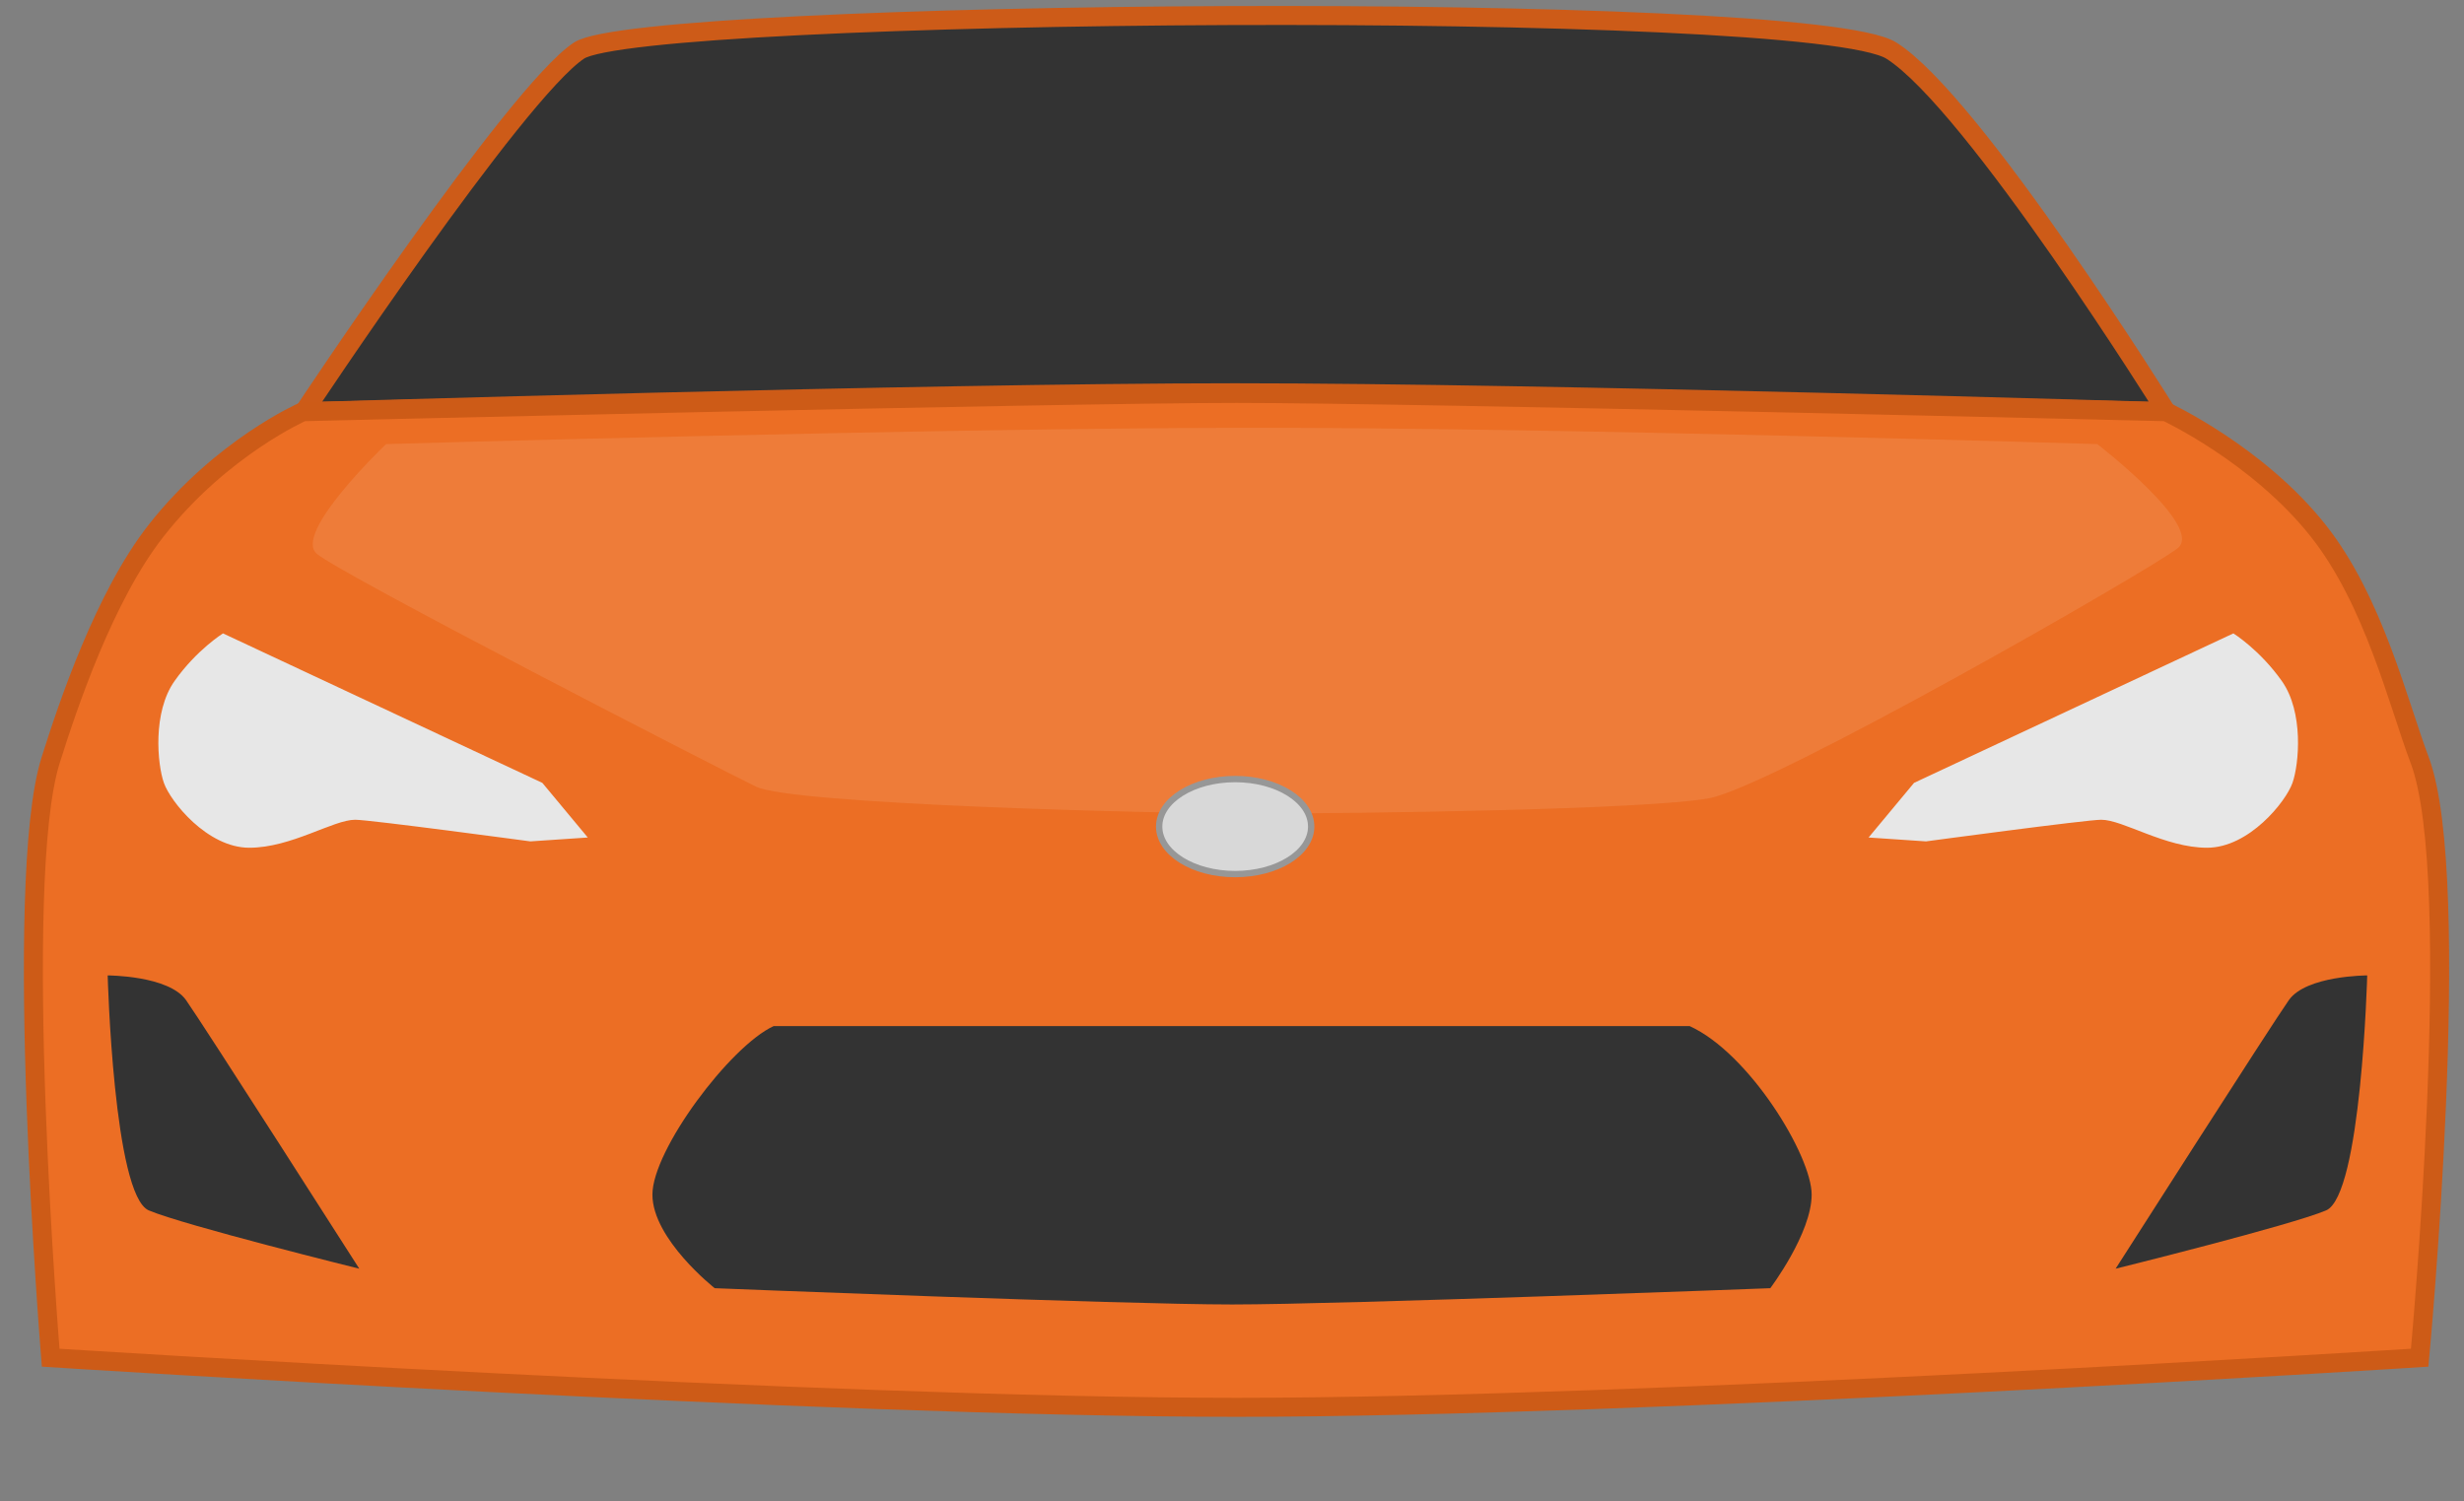
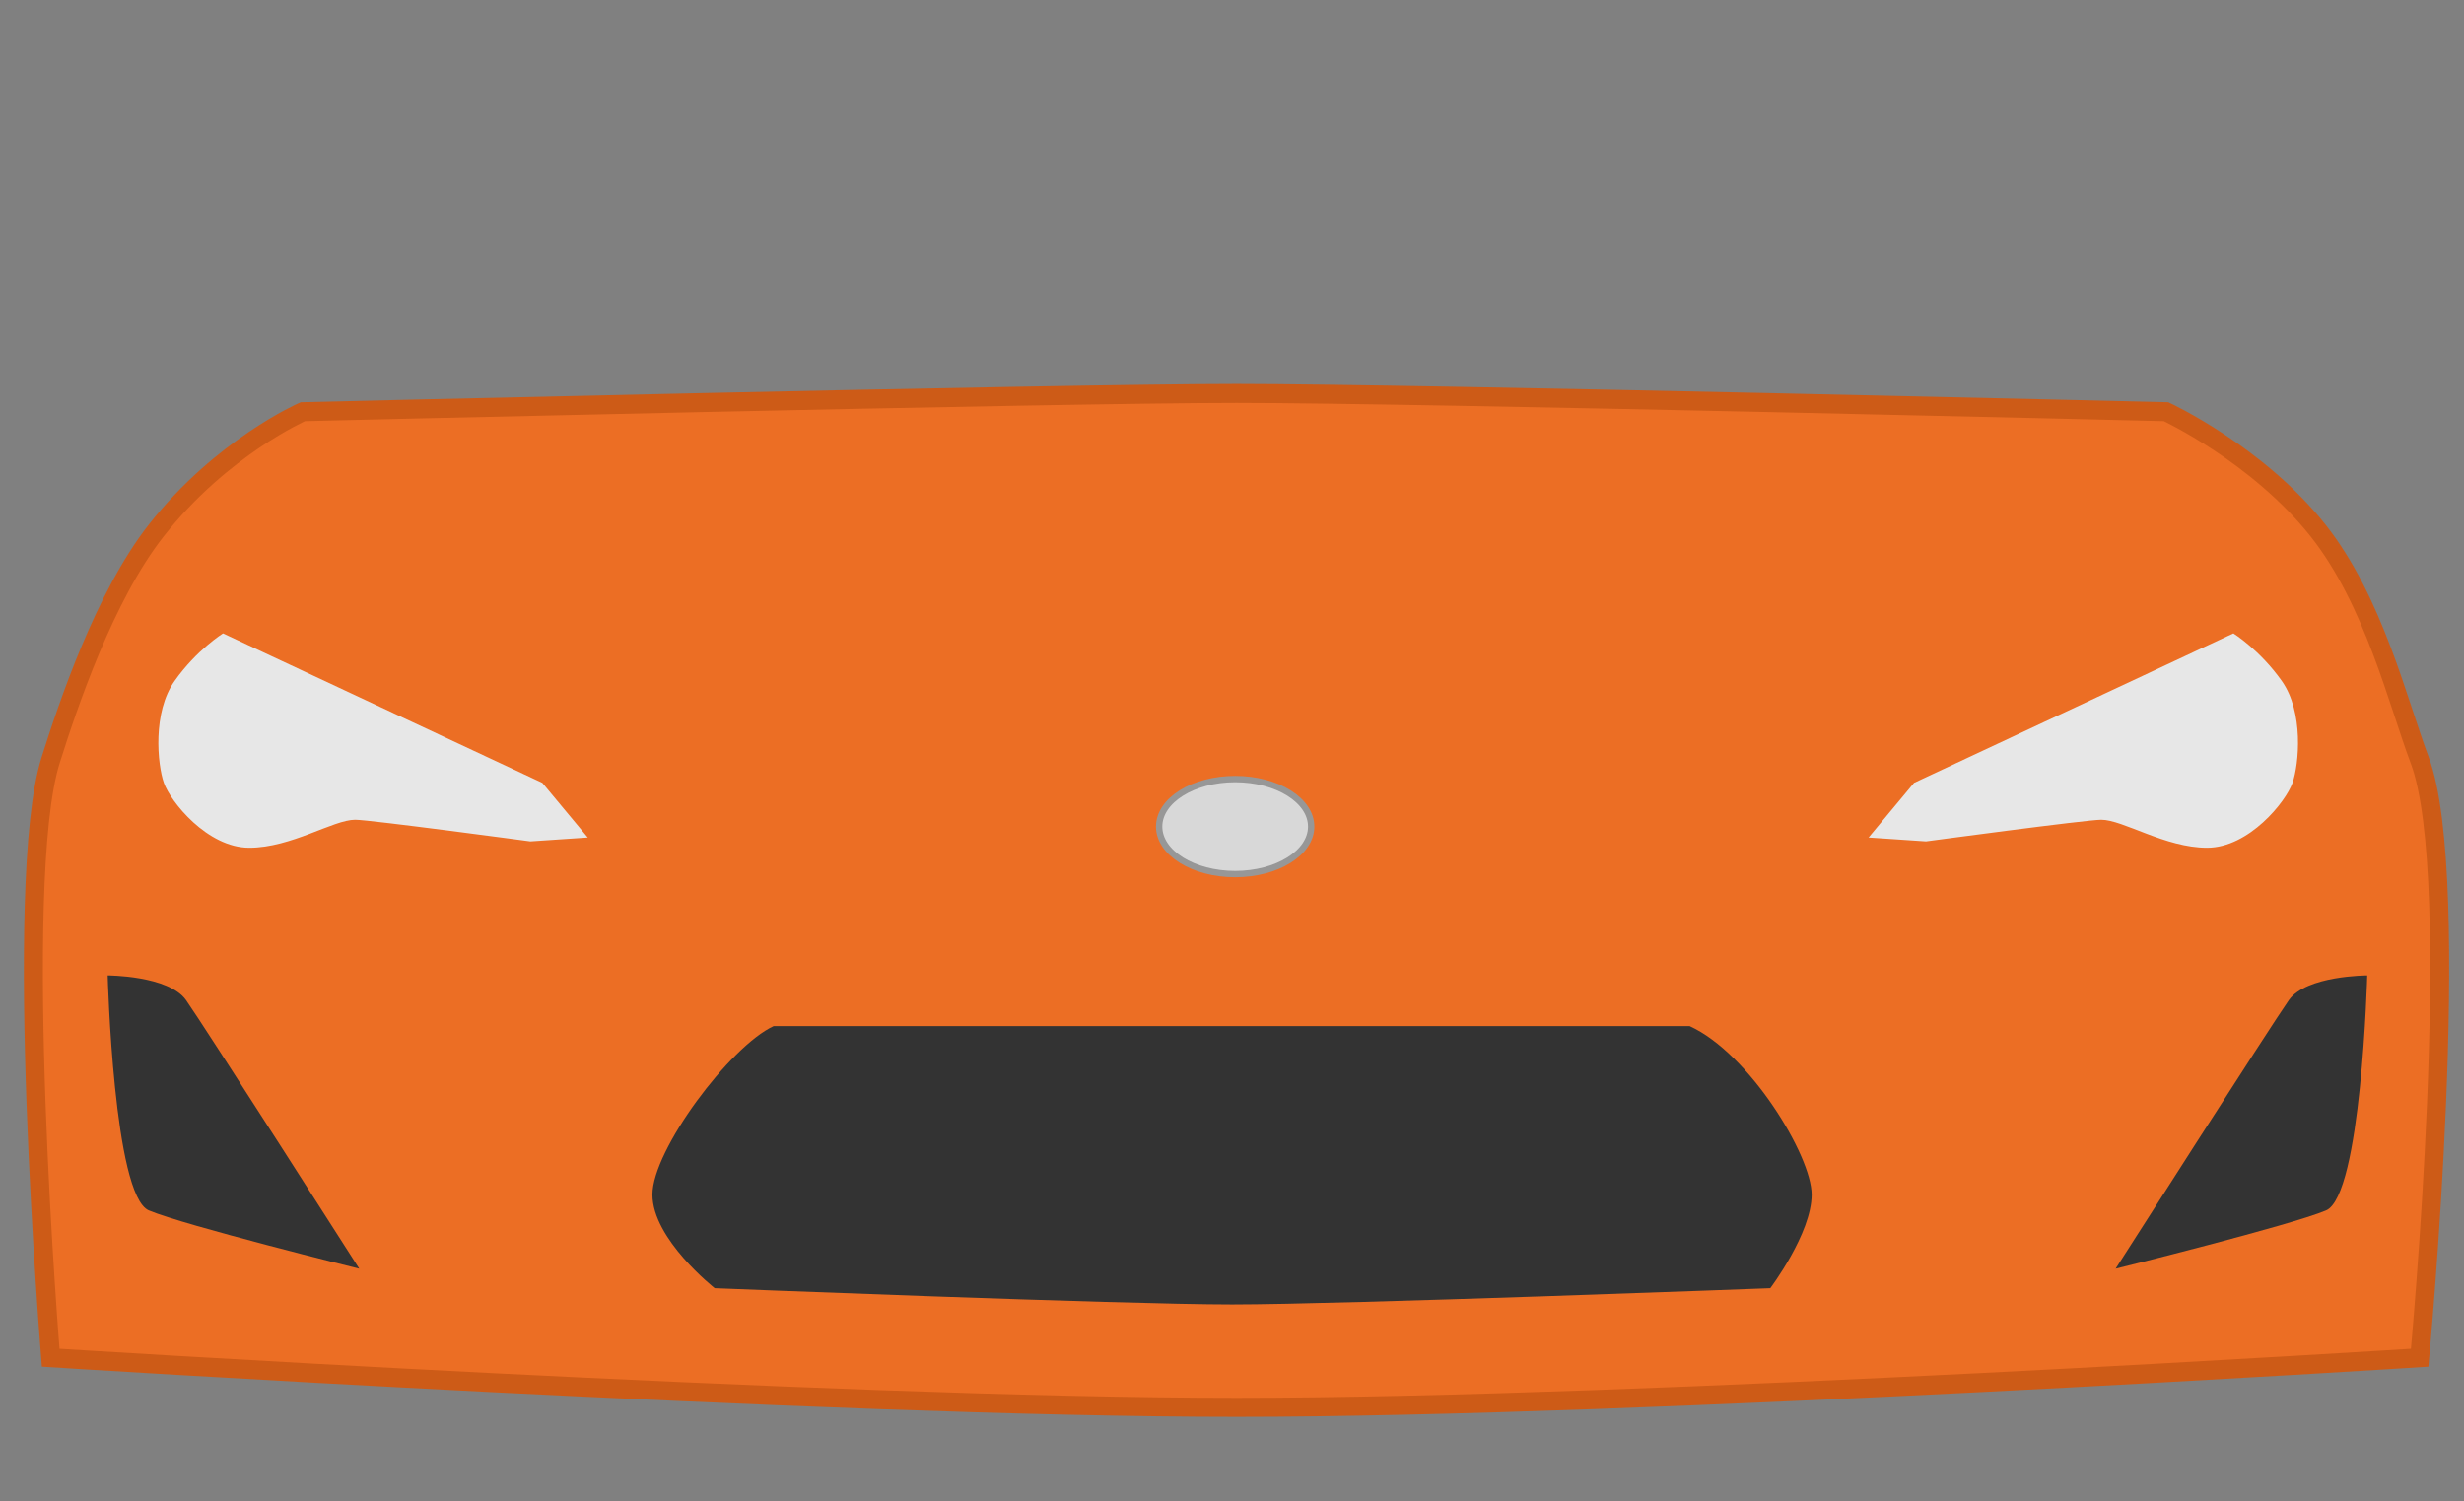
<svg xmlns="http://www.w3.org/2000/svg" xmlns:xlink="http://www.w3.org/1999/xlink" width="389px" height="237px" viewBox="0 0 389 237" version="1.1">
  <rect x="0" y="0" width="389" height="237" fill="#808080" stroke="none" />
  <title>Group 7</title>
  <desc>Created with Sketch.</desc>
  <defs>
-     <rect id="path-1" x="2" y="132" width="71" height="102" rx="13" />
    <mask id="mask-2" maskContentUnits="userSpaceOnUse" maskUnits="objectBoundingBox" x="0" y="0" width="71" height="102" fill="white">
      <use xlink:href="#path-1" />
    </mask>
-     <rect id="path-3" x="316" y="132" width="71" height="102" rx="13" />
    <mask id="mask-4" maskContentUnits="userSpaceOnUse" maskUnits="objectBoundingBox" x="0" y="0" width="71" height="102" fill="white">
      <use xlink:href="#path-3" />
    </mask>
  </defs>
  <g id="Page-1" stroke="none" stroke-width="1" fill="none" fill-rule="evenodd">
    <g id="Group-7" transform="translate(0, 2)">
-       <path d="M48,63 C48,63 81.421,12.583 91.409,5.986 C101.397,-0.611 285.641,-2.16 298.591,5.986 C311.541,14.131 342,63 342,63 C342,63 244.283,60.01 195,60.01 C145.717,60.01 48,63 48,63 Z" id="Path-8" stroke="#CD5B18" stroke-width="3" fill="#333333" />
      <use id="Rectangle-9" stroke="#979797" mask="url(#mask-2)" stroke-width="2" fill="#333333" transform="translate(37.5, 183) rotate(2) translate(-37.5, -183) " xlink:href="#path-1" />
      <use id="Rectangle-9-Copy" stroke="#979797" mask="url(#mask-4)" stroke-width="2" fill="#333333" transform="translate(351.5, 183) scale(-1, 1) rotate(2) translate(-351.5, -183) " xlink:href="#path-3" />
      <path d="M47.816,63 C47.816,63 34.987,68.609 24.66,81.76 C16.463,92.198 10.717,109.404 8,118 C1.859,137.426 8,212.355 8,212.355 C8,212.355 130.541,220.191 195.213,220.191 C259.885,220.191 382,212.355 382,212.355 C382,212.355 389.1,136.806 382,118 C378.597,108.985 374.765,92.863 365.961,81.76 C356.398,69.699 341.961,63 341.961,63 C341.961,63 223.309,60.113 195.213,60.113 C167.118,60.113 47.816,63 47.816,63 Z" id="Path-9" stroke="#CD5B17" stroke-width="3" fill="#EC6E24" />
      <path d="M35.205,98 L85.621,121.599 L92.796,130.226 L83.731,130.838 C83.731,130.838 58.391,127.423 56.07,127.423 C52.61,127.423 45.987,131.842 39.36,131.842 C32.734,131.842 26.908,124.559 25.872,121.599 C24.836,118.639 24.069,110.447 27.56,105.515 C31.05,100.583 35.205,98 35.205,98 Z" id="Path-10" fill="#E7E7E7" />
      <path d="M305.205,98 L355.621,121.599 L362.796,130.226 L353.731,130.838 C353.731,130.838 328.391,127.423 326.07,127.423 C322.61,127.423 315.987,131.842 309.36,131.842 C302.734,131.842 296.908,124.559 295.872,121.599 C294.836,118.639 294.069,110.447 297.56,105.515 C301.05,100.583 305.205,98 305.205,98 Z" id="Path-10" fill="#E7E7E7" transform="translate(328.898, 114.921) scale(-1, 1) translate(-328.898, -114.921) " />
      <path d="M112.833,201.381 C112.833,201.381 177.002,203.95 194.506,203.95 C212.01,203.95 279.482,201.381 279.482,201.381 C279.482,201.381 286.013,192.719 286.013,186.602 C286.013,180.484 276.175,164.282 266.752,160 L122.135,160 C115.26,163.164 103,179.559 103,186.602 C103,193.645 112.833,201.381 112.833,201.381 Z" id="Path-11" fill="#333333" />
-       <path d="M60.956,68.115 C60.956,68.115 46.172,82.156 50.019,85.432 C53.866,88.707 113.706,119.457 119.39,122.211 C125.074,124.965 181.144,126.438 197.905,126.438 C214.666,126.438 259.887,125.848 269.813,124.029 C279.74,122.211 339.529,87.947 343.793,84.555 C348.057,81.162 331.101,68.115 331.101,68.115 C331.101,68.115 246.077,65.492 196.93,65.538 C147.784,65.584 60.956,68.115 60.956,68.115 Z" id="Path-12" fill-opacity="0.1" fill="#FFFFFF" />
      <ellipse id="Oval-13" stroke="#979797" fill="#D8D8D8" cx="195" cy="128.5" rx="12" ry="7.5" />
      <path d="M17,152 C17,152 17.92,186.742 23.498,189.102 C29.076,191.461 56.721,198.303 56.721,198.303 C56.721,198.303 32.129,159.805 29.373,155.902 C26.617,152 17,152 17,152 Z" id="Path-13" fill="#333333" />
      <path d="M334,152 C334,152 334.92,186.742 340.498,189.102 C346.076,191.461 373.721,198.303 373.721,198.303 C373.721,198.303 349.129,159.805 346.373,155.902 C343.617,152 334,152 334,152 Z" id="Path-13-Copy" fill="#333333" transform="translate(353.86, 175.151) scale(-1, 1) translate(-353.86, -175.151) " />
    </g>
  </g>
</svg>